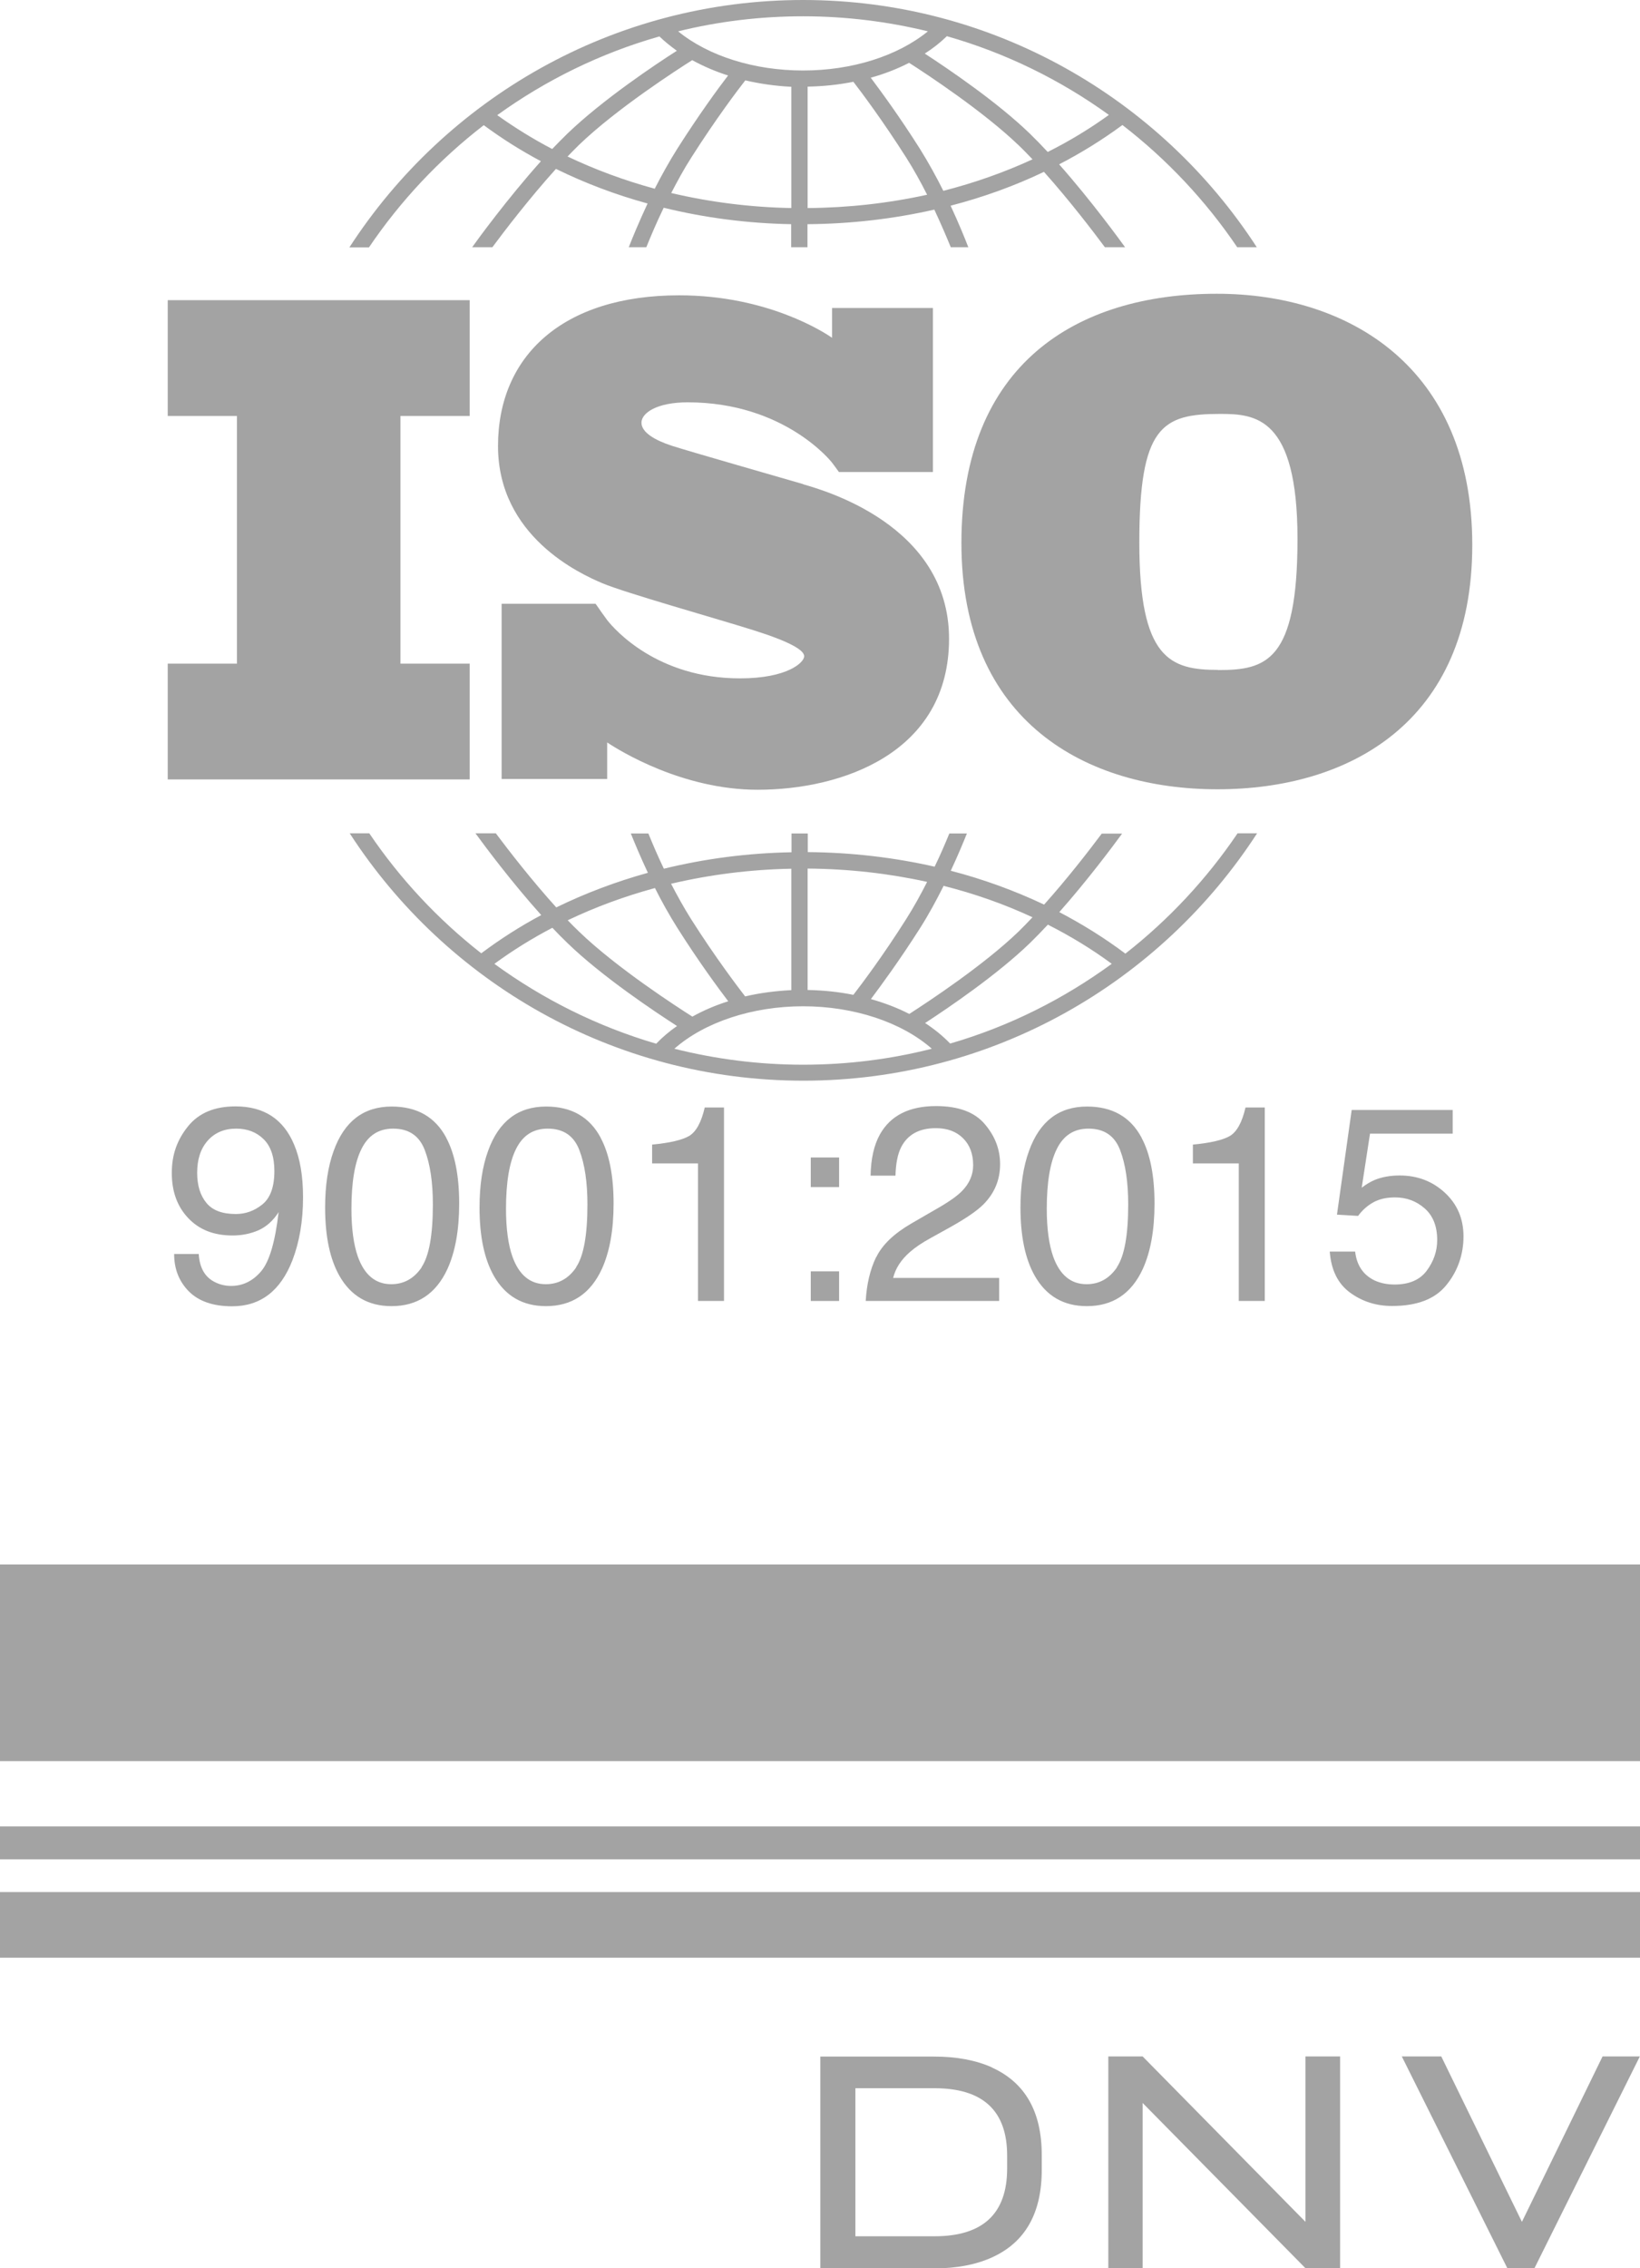
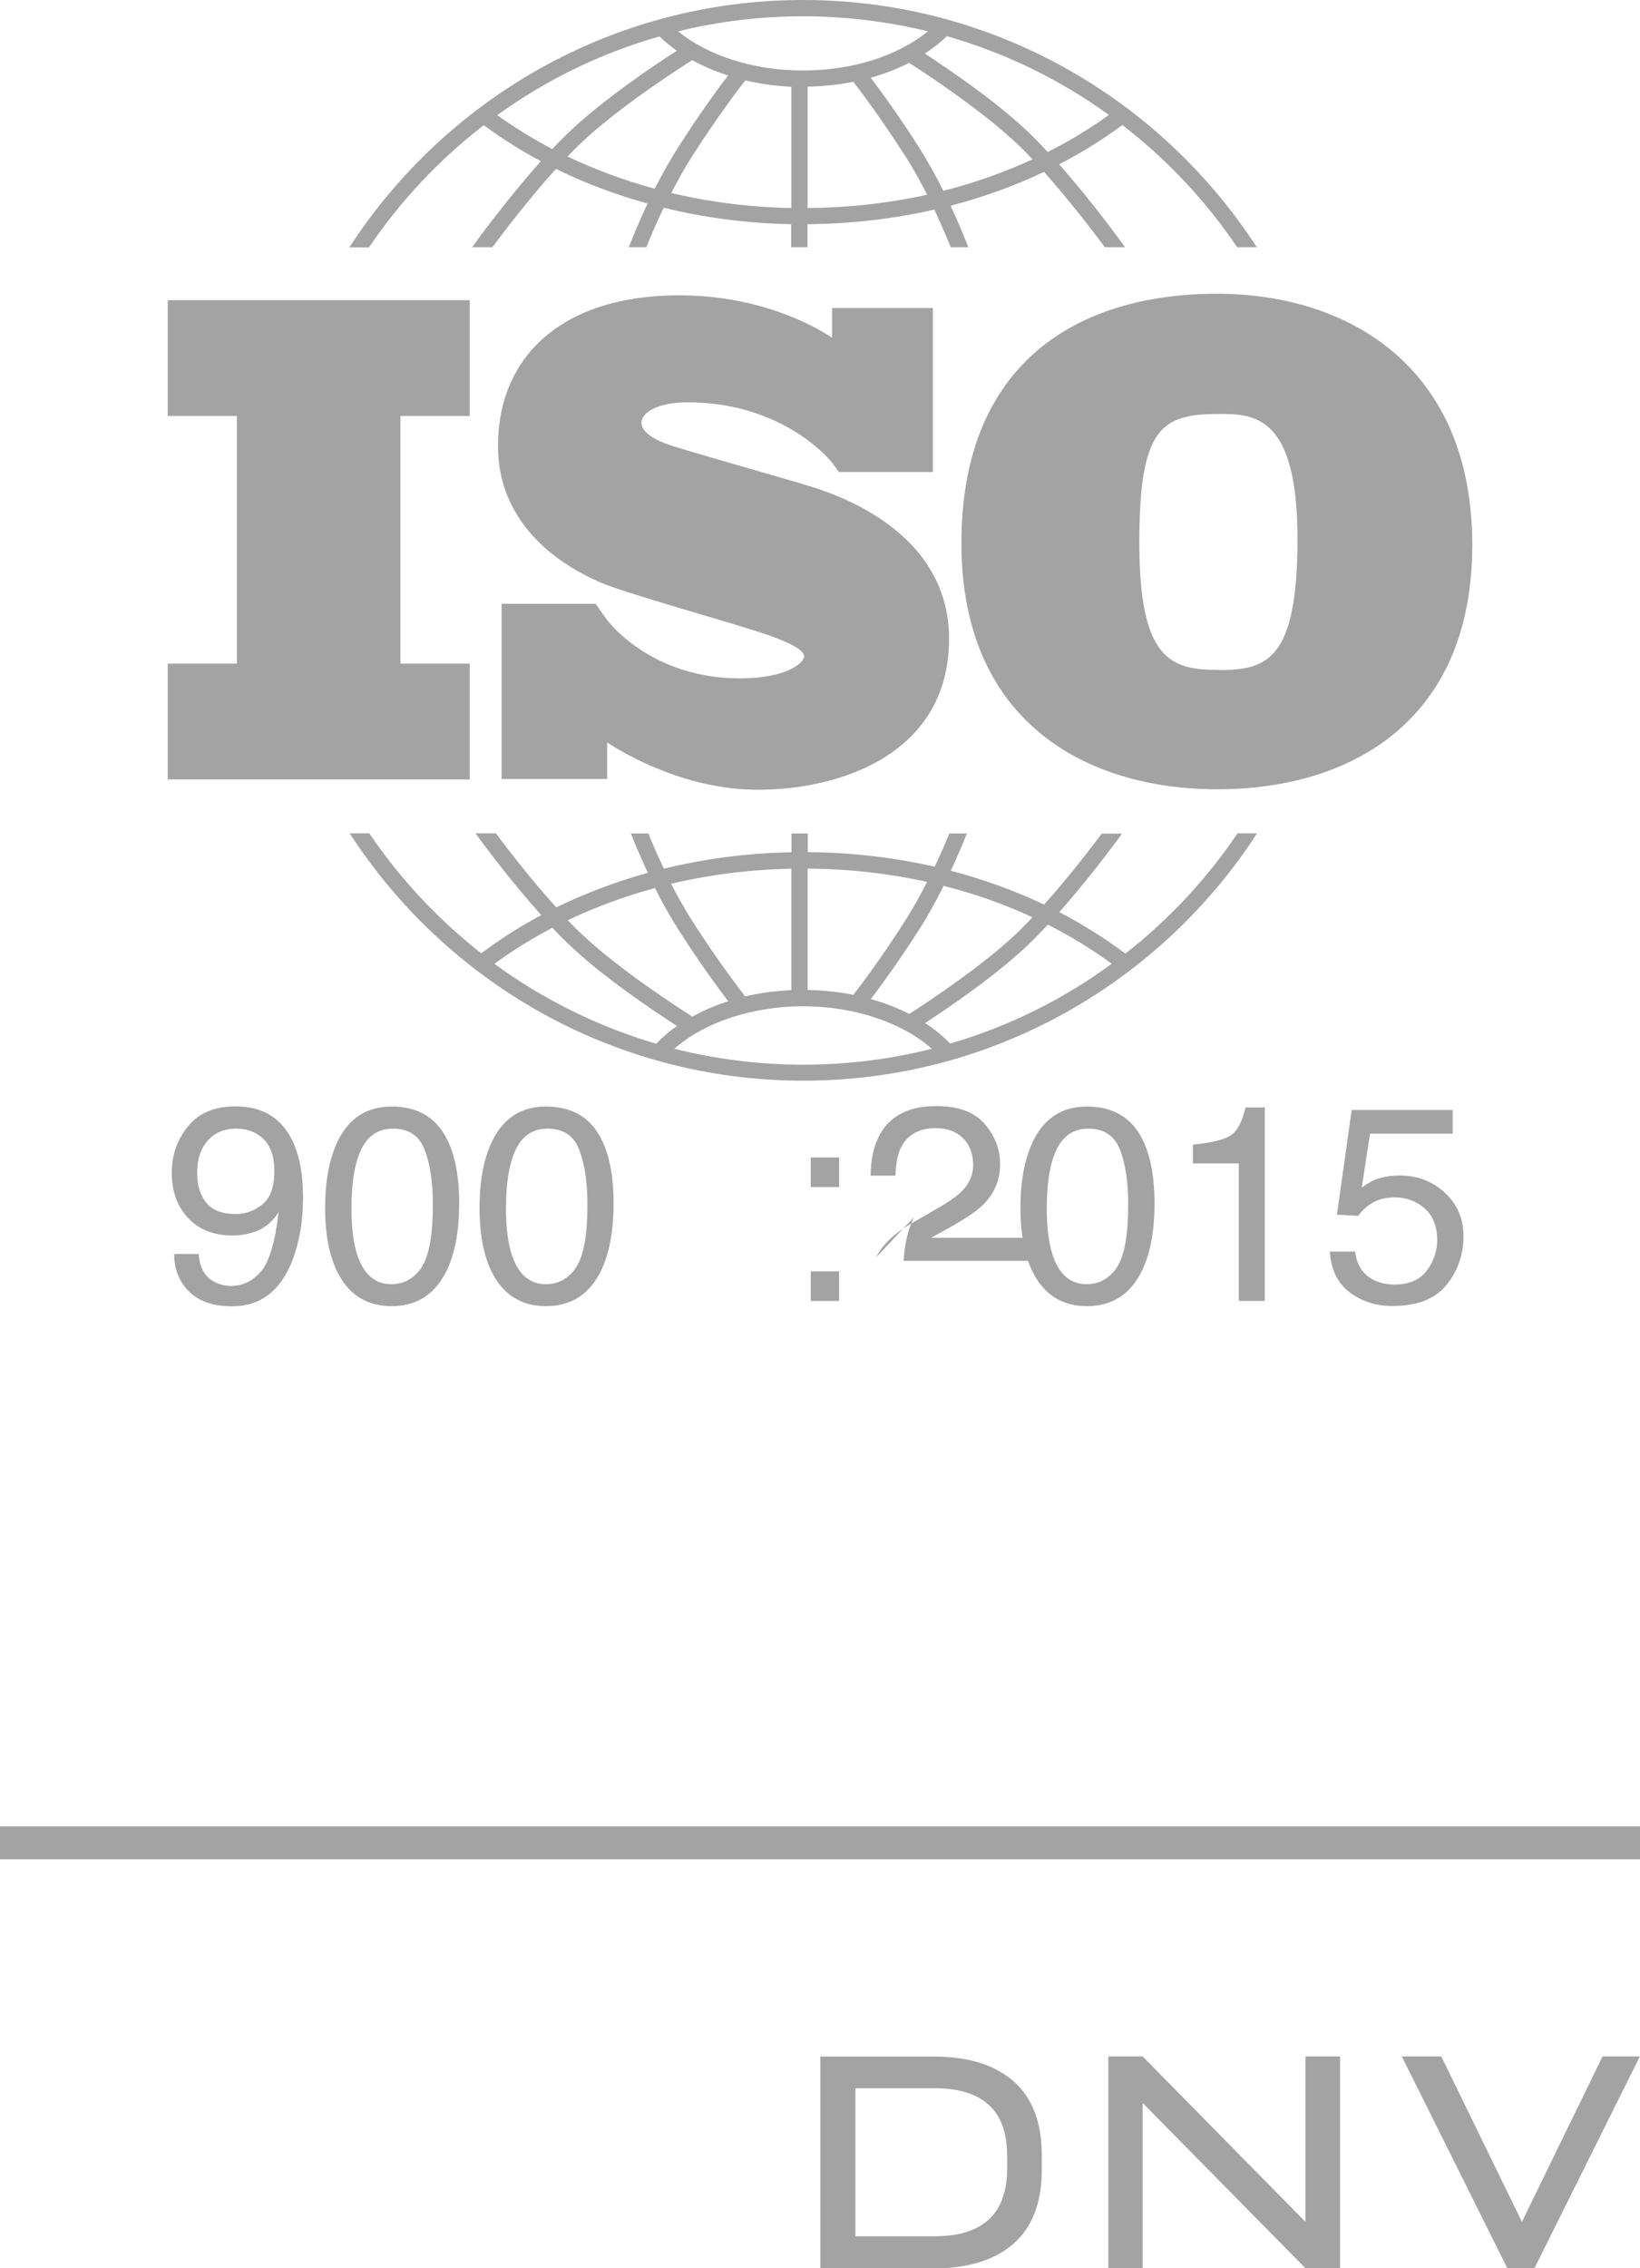
<svg xmlns="http://www.w3.org/2000/svg" id="Layer_2" viewBox="0 0 104.72 144.78">
  <defs>
    <style>
      .cls-1 {
        fill: #a3a3a3;
      }
    </style>
  </defs>
  <g id="Layer_1-2" data-name="Layer_1">
-     <rect class="cls-1" y="99.86" width="104.72" height="12.55" />
    <rect class="cls-1" y="116.58" width="104.72" height="2.1" />
-     <rect class="cls-1" y="120.77" width="104.72" height="4.19" />
    <path class="cls-1" d="M63.34,131.96c-1.04-.46-2.26-.69-3.69-.69h-7.27v13.52h7.27c1.42,0,2.65-.23,3.69-.7,2.12-.96,3.18-2.82,3.18-5.59v-.94c0-2.77-1.06-4.63-3.18-5.59ZM64.31,138.41c0,2.89-1.55,4.33-4.64,4.33h-5.05v-9.45h5.05c3.1,0,4.65,1.44,4.64,4.33v.79Z" />
    <polyline class="cls-1" points="83.36 141.82 72.96 131.26 70.77 131.26 70.77 144.78 72.96 144.78 72.96 134.23 83.36 144.78 85.57 144.78 85.57 131.26 83.36 131.26 83.36 141.82" />
    <polyline class="cls-1" points="102.33 131.26 97.18 141.82 92.03 131.26 89.51 131.26 96.25 144.78 97.98 144.78 104.71 131.26 102.33 131.26" />
    <g>
      <polygon class="cls-1" points="29.99 26.55 29.99 19.16 10.71 19.16 10.71 26.55 15.13 26.55 15.13 42.36 10.71 42.36 10.71 49.75 29.99 49.75 29.99 42.36 25.57 42.36 25.57 26.55 29.99 26.55" />
      <path class="cls-1" d="M51.28,30.9c-1.19-.35-7.32-2.1-8.39-2.45s-1.93-.85-1.93-1.47.98-1.3,2.95-1.3c6.22,0,9.21,3.84,9.21,3.84,0,0,.34.45.45.61h6v-10.47h-6.44v1.9c-.49-.34-4.12-2.71-9.76-2.71-7.43,0-11.57,3.86-11.57,9.62s5.22,8.15,6.67,8.76,7.13,2.21,9.56,2.97,3.32,1.3,3.32,1.69-1.06,1.41-4.1,1.41c-5.28,0-8.01-3.12-8.48-3.72h0c-.15-.21-.33-.45-.39-.54-.07-.1-.23-.34-.35-.5h-6v11.18h6.74v-2.33c.78.52,4.8,3.02,9.61,3.02,5.37,0,12.22-2.34,12.22-9.64s-8.13-9.51-9.32-9.86Z" />
      <path class="cls-1" d="M77.7,18.75c-8.96,0-16.31,4.48-16.31,15.91s7.98,15.72,16.35,15.72,16.27-4.24,16.27-15.6-7.9-16.03-16.31-16.03ZM77.78,42.76c-3.07,0-5.03-.71-5.03-8.13s1.45-8.21,5.15-8.21c2.24,0,4.95.16,4.95,7.98s-2,8.37-5.07,8.37Z" />
      <g>
        <path class="cls-1" d="M23.56,15.79c2.01-2.97,4.49-5.61,7.33-7.8,1.15.85,2.37,1.62,3.65,2.3-2.15,2.4-4.08,5.05-4.39,5.49h1.29c.77-1.04,2.38-3.14,4.06-5,1.85.91,3.81,1.65,5.85,2.21-.54,1.16-.96,2.17-1.2,2.79h1.12c.26-.64.63-1.53,1.11-2.52,2.61.64,5.35,1,8.14,1.05v1.47h1.04v-1.47c2.78-.02,5.5-.34,8.1-.93.44.94.8,1.79,1.05,2.4h1.12c-.23-.6-.62-1.55-1.13-2.65,2.08-.54,4.08-1.26,5.96-2.16,1.62,1.81,3.14,3.8,3.89,4.81h1.29c-.31-.43-2.14-2.95-4.21-5.29,1.43-.74,2.78-1.58,4.04-2.51,2.84,2.19,5.32,4.83,7.33,7.8h1.25C74.1,6.3,63.42,0,51.28,0s-22.82,6.3-28.97,15.79h1.25ZM41.82,12.05c-1.95-.53-3.81-1.22-5.58-2.06.24-.25.48-.49.71-.72,2.41-2.33,6.38-4.88,7.25-5.43.71.39,1.48.72,2.29.98-.64.83-1.88,2.53-3.24,4.67-.53.84-1.01,1.71-1.44,2.55ZM50.53,13.28c-2.63-.05-5.21-.38-7.67-.96.39-.75.81-1.53,1.28-2.26,1.57-2.47,2.98-4.33,3.45-4.93.94.22,1.93.36,2.94.41v7.75h0ZM51.57,13.28v-7.75c1-.02,1.98-.12,2.92-.31.54.7,1.88,2.49,3.37,4.83.49.77.94,1.59,1.34,2.38-2.45.54-5.01.83-7.63.85ZM60.24,12.19c-.44-.88-.95-1.81-1.5-2.69-1.29-2.04-2.48-3.66-3.14-4.54.87-.24,1.69-.56,2.45-.95,1.22.78,4.76,3.12,6.99,5.26.3.28.59.59.89.9-1.8.83-3.7,1.5-5.69,2.01ZM70.8,7.34c-1.22.88-2.52,1.67-3.9,2.36-.38-.41-.77-.81-1.15-1.18-2.08-2.01-5.18-4.11-6.7-5.1.52-.33.99-.7,1.41-1.11,3.76,1.07,7.25,2.79,10.34,5.02ZM51.28,1.04c2.75,0,5.42.34,7.97.96-1.94,1.58-4.85,2.5-7.97,2.5s-6.04-.92-7.98-2.5c2.56-.63,5.23-.96,7.98-.96ZM42.1,2.32c.34.33.72.63,1.12.92-1.38.88-4.76,3.14-6.99,5.29-.32.31-.64.64-.97.98-1.23-.64-2.4-1.37-3.51-2.16,3.09-2.23,6.58-3.95,10.34-5.02Z" />
        <path class="cls-1" d="M79.01,53.21c-1.97,2.91-4.39,5.5-7.15,7.66-1.32-.99-2.73-1.87-4.22-2.65,1.8-2.03,3.41-4.19,4.01-5.01h-1.3c-.8,1.07-2.2,2.88-3.68,4.53-1.88-.89-3.88-1.62-5.96-2.16.44-.94.79-1.78,1.03-2.38h-1.12c-.24.58-.55,1.32-.94,2.12-2.6-.59-5.32-.91-8.1-.93v-1.19h-1.04v1.2c-2.8.05-5.54.41-8.15,1.05-.41-.85-.74-1.64-.99-2.25h-1.12c.25.62.62,1.51,1.09,2.51-2.05.57-4.01,1.31-5.85,2.21-1.55-1.71-3.03-3.62-3.86-4.73h-1.3c.62.85,2.32,3.13,4.2,5.22-1.35.72-2.63,1.54-3.83,2.44-2.76-2.16-5.18-4.75-7.15-7.66h-1.25c6.15,9.5,16.84,15.79,28.97,15.79s22.82-6.3,28.97-15.79h-1.25ZM60.24,56.54c1.98.5,3.89,1.17,5.69,2.01-.3.32-.6.62-.89.91-2.22,2.14-5.75,4.47-6.98,5.26-.75-.39-1.58-.7-2.45-.95.66-.88,1.85-2.5,3.14-4.53.56-.88,1.06-1.81,1.5-2.69ZM51.57,55.44c2.62.02,5.18.31,7.63.85-.4.79-.85,1.61-1.34,2.38-1.48,2.34-2.83,4.13-3.37,4.83-.94-.19-1.92-.29-2.92-.31v-7.75h0ZM50.53,55.45v7.75c-1.02.05-2.01.18-2.95.4-.47-.61-1.88-2.46-3.45-4.93-.46-.73-.89-1.51-1.28-2.26,2.46-.58,5.04-.91,7.67-.96ZM41.82,56.68c.42.84.91,1.72,1.44,2.56,1.36,2.15,2.61,3.84,3.24,4.67-.82.26-1.59.59-2.29.98-.87-.55-4.83-3.1-7.24-5.43-.24-.23-.48-.47-.72-.72,1.76-.84,3.63-1.53,5.58-2.06ZM31.57,61.52c1.16-.85,2.4-1.62,3.7-2.3.32.34.65.67.97.98,2.22,2.15,5.61,4.4,6.99,5.29-.49.34-.94.72-1.33,1.13-3.75-1.1-7.23-2.84-10.32-5.09ZM51.28,67.96c-2.84,0-5.59-.36-8.22-1.02,1.92-1.69,4.97-2.71,8.22-2.71s6.3,1.02,8.22,2.71c-2.63.67-5.39,1.02-8.22,1.02ZM60.68,66.62c-.47-.49-1.01-.93-1.61-1.32,1.52-.99,4.61-3.09,6.69-5.1.38-.37.77-.77,1.15-1.18,1.44.73,2.81,1.56,4.08,2.5-3.08,2.25-6.56,4-10.32,5.09Z" />
      </g>
      <g>
        <path class="cls-1" d="M12.69,80.04c.05.86.38,1.46,1,1.78.32.17.68.26,1.07.26.74,0,1.38-.31,1.91-.93.53-.62.9-1.88,1.12-3.78-.35.55-.78.93-1.29,1.16-.51.22-1.06.33-1.65.33-1.2,0-2.14-.37-2.84-1.12-.7-.74-1.04-1.7-1.04-2.87s.34-2.11,1.03-2.97,1.7-1.28,3.04-1.28c1.81,0,3.06.81,3.74,2.44.38.89.57,2.01.57,3.36,0,1.52-.23,2.86-.68,4.03-.76,1.95-2.04,2.93-3.85,2.93-1.21,0-2.13-.32-2.76-.95-.63-.64-.94-1.43-.94-2.39h1.58ZM16.75,76.88c.51-.41.77-1.12.77-2.13,0-.91-.23-1.59-.69-2.04-.46-.45-1.04-.67-1.75-.67-.76,0-1.37.26-1.82.77-.45.51-.67,1.19-.67,2.05,0,.81.2,1.45.59,1.92.39.48,1.02.71,1.88.71.62,0,1.18-.2,1.69-.61Z" />
        <path class="cls-1" d="M28.49,72.62c.55,1.02.83,2.42.83,4.2,0,1.69-.25,3.08-.75,4.18-.73,1.58-1.92,2.37-3.57,2.37-1.49,0-2.6-.65-3.33-1.94-.61-1.08-.91-2.53-.91-4.35,0-1.41.18-2.62.55-3.63.68-1.88,1.91-2.82,3.7-2.82,1.61,0,2.77.66,3.48,1.98ZM26.92,80.88c.48-.72.72-2.05.72-4,0-1.41-.17-2.57-.52-3.48-.35-.91-1.02-1.36-2.02-1.36-.92,0-1.59.43-2.02,1.3-.43.86-.64,2.14-.64,3.82,0,1.26.14,2.28.41,3.05.42,1.17,1.13,1.76,2.13,1.76.81,0,1.45-.36,1.94-1.07Z" />
        <path class="cls-1" d="M38.35,72.62c.55,1.02.83,2.42.83,4.2,0,1.69-.25,3.08-.75,4.18-.73,1.58-1.92,2.37-3.57,2.37-1.49,0-2.6-.65-3.33-1.94-.61-1.08-.91-2.53-.91-4.35,0-1.41.18-2.62.55-3.63.68-1.88,1.91-2.82,3.7-2.82,1.61,0,2.77.66,3.48,1.98ZM36.79,80.88c.48-.72.72-2.05.72-4,0-1.41-.17-2.57-.52-3.48-.35-.91-1.02-1.36-2.02-1.36-.92,0-1.59.43-2.02,1.3-.43.86-.64,2.14-.64,3.82,0,1.26.14,2.28.41,3.05.42,1.17,1.13,1.76,2.13,1.76.81,0,1.45-.36,1.94-1.07Z" />
-         <path class="cls-1" d="M41.64,74.26v-1.2c1.13-.11,1.91-.29,2.36-.55.44-.26.78-.86,1-1.82h1.23v12.35h-1.66v-8.78h-2.92Z" />
        <path class="cls-1" d="M51.77,73.88h1.81v1.89h-1.81v-1.89ZM51.77,81.15h1.81v1.89h-1.81v-1.89Z" />
-         <path class="cls-1" d="M55.95,80.25c.38-.79,1.13-1.51,2.25-2.16l1.66-.96c.75-.43,1.27-.8,1.57-1.11.47-.48.71-1.03.71-1.65,0-.72-.22-1.3-.65-1.72-.43-.43-1.01-.64-1.73-.64-1.07,0-1.81.41-2.22,1.22-.22.43-.34,1.04-.36,1.81h-1.59c.02-1.08.22-1.96.6-2.64.68-1.2,1.87-1.8,3.58-1.8,1.42,0,2.46.38,3.11,1.15.66.77.98,1.62.98,2.56,0,.99-.35,1.84-1.05,2.55-.4.41-1.13.91-2.17,1.49l-1.19.66c-.57.31-1.01.61-1.33.89-.58.5-.94,1.06-1.09,1.67h6.77v1.47h-8.52c.06-1.07.28-2,.66-2.79Z" />
+         <path class="cls-1" d="M55.95,80.25c.38-.79,1.13-1.51,2.25-2.16l1.66-.96c.75-.43,1.27-.8,1.57-1.11.47-.48.71-1.03.71-1.65,0-.72-.22-1.3-.65-1.72-.43-.43-1.01-.64-1.73-.64-1.07,0-1.81.41-2.22,1.22-.22.43-.34,1.04-.36,1.81h-1.59c.02-1.08.22-1.96.6-2.64.68-1.2,1.87-1.8,3.58-1.8,1.42,0,2.46.38,3.11,1.15.66.77.98,1.62.98,2.56,0,.99-.35,1.84-1.05,2.55-.4.41-1.13.91-2.17,1.49l-1.19.66h6.77v1.47h-8.52c.06-1.07.28-2,.66-2.79Z" />
        <path class="cls-1" d="M72.89,72.62c.55,1.02.83,2.42.83,4.2,0,1.69-.25,3.08-.75,4.18-.73,1.58-1.92,2.37-3.57,2.37-1.49,0-2.6-.65-3.33-1.94-.61-1.08-.91-2.53-.91-4.35,0-1.41.18-2.62.55-3.63.68-1.88,1.91-2.82,3.7-2.82,1.61,0,2.77.66,3.48,1.98ZM71.32,80.88c.48-.72.72-2.05.72-4,0-1.41-.17-2.57-.52-3.48-.35-.91-1.02-1.36-2.02-1.36-.92,0-1.59.43-2.02,1.3-.43.86-.64,2.14-.64,3.82,0,1.26.14,2.28.41,3.05.42,1.17,1.13,1.76,2.13,1.76.81,0,1.45-.36,1.94-1.07Z" />
        <path class="cls-1" d="M76.17,74.26v-1.2c1.13-.11,1.91-.29,2.36-.55.44-.26.78-.86,1-1.82h1.23v12.35h-1.66v-8.78h-2.92Z" />
        <path class="cls-1" d="M86.53,79.88c.1.89.52,1.5,1.24,1.85.37.17.8.26,1.28.26.92,0,1.61-.29,2.05-.88.44-.59.67-1.24.67-1.96,0-.87-.26-1.54-.79-2.01s-1.16-.71-1.9-.71c-.54,0-1,.1-1.38.31-.38.21-.71.5-.98.87l-1.35-.08.94-6.68h6.45v1.51h-5.28l-.53,3.45c.29-.22.56-.38.82-.49.46-.19,1-.29,1.6-.29,1.14,0,2.1.37,2.89,1.1.79.73,1.19,1.66,1.19,2.79s-.36,2.21-1.09,3.1c-.72.9-1.88,1.34-3.47,1.34-1.01,0-1.9-.28-2.68-.85-.78-.57-1.21-1.44-1.3-2.62h1.62Z" />
      </g>
    </g>
  </g>
</svg>